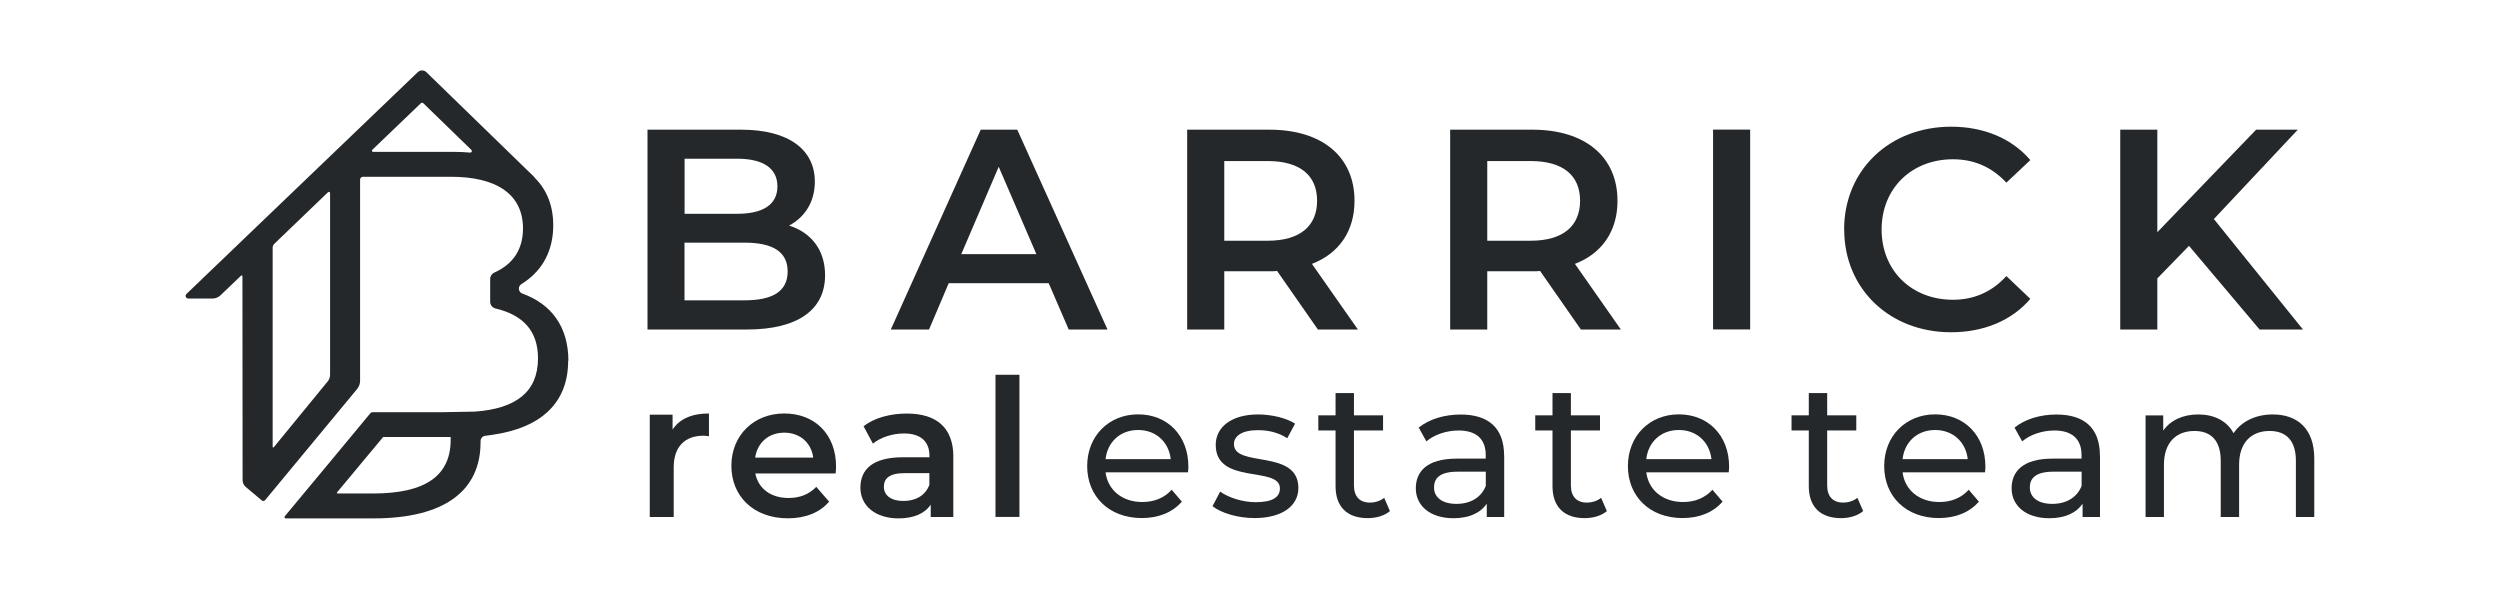
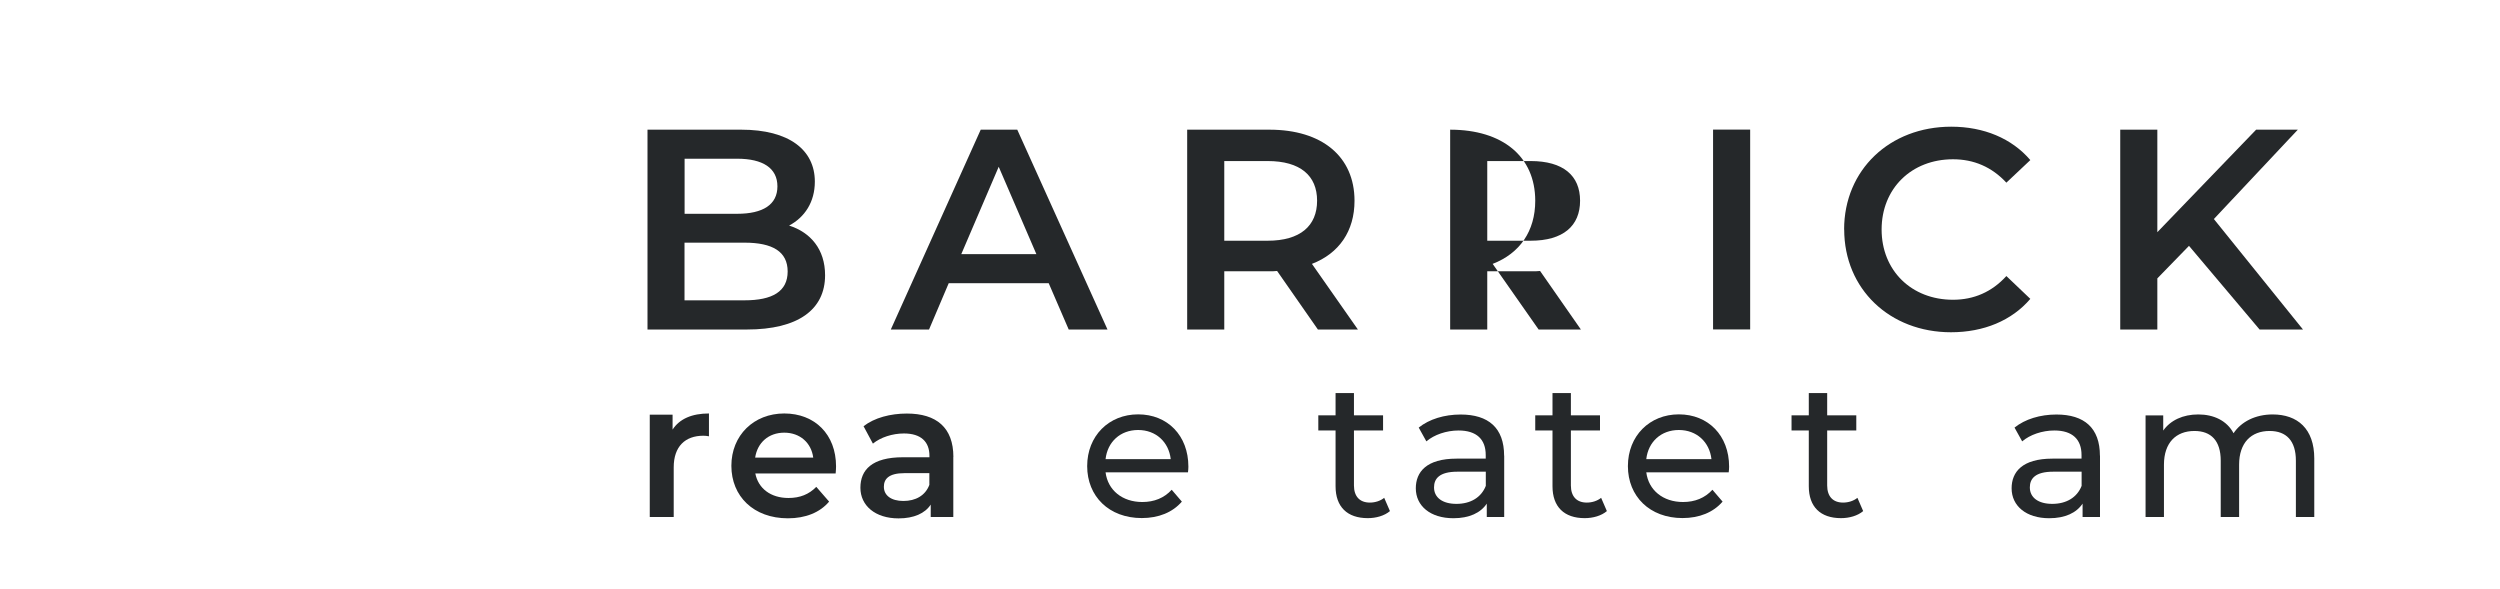
<svg xmlns="http://www.w3.org/2000/svg" id="Layer_1" viewBox="0 0 310 73">
  <defs>
    <style>
      .cls-1 {
        fill: #25282a;
      }
    </style>
  </defs>
  <g>
    <g>
      <path class="cls-1" d="M102.31,34.13c0,4.25-3.33,6.73-9.7,6.73h-12.32v-24.78h11.61c5.95,0,9.14,2.51,9.14,6.44,0,2.55-1.27,4.43-3.19,5.45,2.66.85,4.46,2.94,4.46,6.16ZM84.89,19.68v6.83h6.52c3.19,0,4.99-1.13,4.99-3.4s-1.81-3.43-4.99-3.43h-6.52ZM97.67,33.67c0-2.48-1.88-3.58-5.35-3.58h-7.44v7.15h7.44c3.47,0,5.35-1.1,5.35-3.58Z" />
      <path class="cls-1" d="M130.03,35.12h-12.39l-2.44,5.74h-4.74l11.15-24.78h4.53l11.19,24.78h-4.81l-2.48-5.74ZM128.51,31.51l-4.67-10.83-4.64,10.83h9.31Z" />
      <path class="cls-1" d="M163.42,40.86l-5.06-7.26c-.32.04-.64.04-.96.04h-5.59v7.22h-4.6v-24.78h10.2c6.52,0,10.55,3.33,10.55,8.82,0,3.75-1.91,6.52-5.28,7.82l5.7,8.14h-4.96ZM157.19,19.97h-5.38v9.88h5.38c4.04,0,6.13-1.84,6.13-4.96s-2.09-4.92-6.13-4.92Z" />
-       <path class="cls-1" d="M196.03,40.86l-5.06-7.26c-.32.04-.64.04-.96.04h-5.59v7.22h-4.6v-24.78h10.2c6.51,0,10.55,3.33,10.55,8.82,0,3.75-1.91,6.52-5.28,7.82l5.7,8.14h-4.96ZM189.8,19.97h-5.38v9.88h5.38c4.04,0,6.13-1.84,6.13-4.96s-2.09-4.92-6.13-4.92Z" />
+       <path class="cls-1" d="M196.03,40.86l-5.06-7.26c-.32.04-.64.04-.96.04h-5.59v7.22h-4.6v-24.78c6.51,0,10.55,3.33,10.55,8.82,0,3.75-1.91,6.52-5.28,7.82l5.7,8.14h-4.96ZM189.8,19.97h-5.38v9.88h5.38c4.04,0,6.13-1.84,6.13-4.96s-2.09-4.92-6.13-4.92Z" />
      <path class="cls-1" d="M212.42,16.07h4.6v24.78h-4.6v-24.78Z" />
      <path class="cls-1" d="M228.67,28.46c0-7.4,5.66-12.75,13.28-12.75,4.04,0,7.51,1.45,9.81,4.14l-2.97,2.8c-1.81-1.95-4.04-2.9-6.62-2.9-5.13,0-8.85,3.61-8.85,8.71s3.72,8.71,8.85,8.71c2.58,0,4.82-.96,6.62-2.94l2.97,2.83c-2.3,2.69-5.77,4.14-9.84,4.14-7.58,0-13.24-5.35-13.24-12.75Z" />
      <path class="cls-1" d="M271.44,30.48l-3.93,4.04v6.34h-4.6v-24.78h4.6v12.71l12.25-12.71h5.17l-10.41,11.08,11.05,13.7h-5.38l-8.75-10.37Z" />
    </g>
    <g>
      <path class="cls-1" d="M87.91,51.27v2.83c-.26-.05-.48-.07-.69-.07-2.26,0-3.68,1.33-3.68,3.92v6.16h-2.97v-12.69h2.83v1.85c.86-1.33,2.4-2,4.52-2Z" />
      <path class="cls-1" d="M103.62,58.71h-9.96c.36,1.85,1.9,3.04,4.11,3.04,1.43,0,2.54-.45,3.45-1.38l1.59,1.83c-1.14,1.35-2.92,2.07-5.11,2.07-4.25,0-7.01-2.73-7.01-6.51s2.78-6.49,6.56-6.49,6.42,2.59,6.42,6.56c0,.24-.02.59-.05.88ZM93.64,56.74h7.2c-.24-1.83-1.64-3.09-3.59-3.09s-3.33,1.24-3.61,3.09Z" />
      <path class="cls-1" d="M118.21,56.67v7.44h-2.8v-1.54c-.71,1.09-2.09,1.71-3.99,1.71-2.9,0-4.73-1.59-4.73-3.8s1.43-3.78,5.28-3.78h3.28v-.19c0-1.73-1.05-2.76-3.16-2.76-1.43,0-2.9.48-3.85,1.26l-1.16-2.16c1.35-1.05,3.33-1.57,5.37-1.57,3.66,0,5.77,1.73,5.77,5.39ZM115.24,60.14v-1.47h-3.07c-2.02,0-2.57.76-2.57,1.69,0,1.07.9,1.76,2.42,1.76s2.71-.67,3.21-1.97Z" />
-       <path class="cls-1" d="M123.44,46.47h2.97v17.63h-2.97v-17.63Z" />
      <path class="cls-1" d="M147.31,58.57h-10.22c.28,2.21,2.07,3.68,4.56,3.68,1.47,0,2.71-.5,3.64-1.52l1.26,1.47c-1.14,1.33-2.88,2.04-4.97,2.04-4.06,0-6.77-2.69-6.77-6.44s2.69-6.42,6.32-6.42,6.23,2.61,6.23,6.49c0,.19-.02.48-.05.69ZM137.09,56.93h8.08c-.24-2.12-1.83-3.61-4.04-3.61s-3.8,1.47-4.04,3.61Z" />
-       <path class="cls-1" d="M150.35,62.77l.95-1.81c1.07.76,2.78,1.31,4.42,1.31,2.11,0,2.99-.64,2.99-1.71,0-2.83-7.96-.38-7.96-5.39,0-2.26,2.02-3.78,5.25-3.78,1.64,0,3.49.43,4.59,1.14l-.97,1.81c-1.14-.74-2.4-1-3.64-1-2,0-2.97.74-2.97,1.73,0,2.97,7.99.55,7.99,5.44,0,2.28-2.09,3.73-5.44,3.73-2.09,0-4.16-.64-5.2-1.47Z" />
      <path class="cls-1" d="M172.36,63.37c-.69.59-1.73.88-2.76.88-2.54,0-3.99-1.4-3.99-3.95v-6.92h-2.14v-1.88h2.14v-2.76h2.28v2.76h3.61v1.88h-3.61v6.82c0,1.35.71,2.12,1.97,2.12.67,0,1.31-.21,1.78-.59l.71,1.64Z" />
      <path class="cls-1" d="M186.52,56.5v7.61h-2.16v-1.66c-.76,1.14-2.16,1.81-4.14,1.81-2.85,0-4.66-1.52-4.66-3.71,0-2.02,1.31-3.68,5.06-3.68h3.61v-.45c0-1.93-1.12-3.04-3.37-3.04-1.5,0-3.02.52-3.99,1.35l-.95-1.71c1.31-1.05,3.18-1.62,5.2-1.62,3.45,0,5.39,1.66,5.39,5.11ZM184.24,60.25v-1.76h-3.52c-2.26,0-2.9.88-2.9,1.95,0,1.26,1.05,2.04,2.78,2.04s3.07-.78,3.64-2.23Z" />
      <path class="cls-1" d="M199.26,63.37c-.69.59-1.73.88-2.76.88-2.54,0-3.99-1.4-3.99-3.95v-6.92h-2.14v-1.88h2.14v-2.76h2.28v2.76h3.61v1.88h-3.61v6.82c0,1.35.71,2.12,1.97,2.12.67,0,1.31-.21,1.78-.59l.71,1.64Z" />
      <path class="cls-1" d="M214.36,58.57h-10.22c.28,2.21,2.07,3.68,4.56,3.68,1.47,0,2.71-.5,3.64-1.52l1.26,1.47c-1.14,1.33-2.88,2.04-4.97,2.04-4.06,0-6.77-2.69-6.77-6.44s2.69-6.42,6.32-6.42,6.23,2.61,6.23,6.49c0,.19-.02.48-.05.69ZM204.14,56.93h8.08c-.24-2.12-1.83-3.61-4.04-3.61s-3.8,1.47-4.04,3.61Z" />
      <path class="cls-1" d="M231.04,63.37c-.69.59-1.73.88-2.76.88-2.54,0-3.99-1.4-3.99-3.95v-6.92h-2.14v-1.88h2.14v-2.76h2.28v2.76h3.61v1.88h-3.61v6.82c0,1.35.71,2.12,1.97,2.12.67,0,1.31-.21,1.78-.59l.71,1.64Z" />
-       <path class="cls-1" d="M246.14,58.57h-10.22c.28,2.21,2.07,3.68,4.56,3.68,1.47,0,2.71-.5,3.64-1.52l1.26,1.47c-1.14,1.33-2.88,2.04-4.97,2.04-4.06,0-6.77-2.69-6.77-6.44s2.69-6.42,6.32-6.42,6.23,2.61,6.23,6.49c0,.19-.02.48-.05.69ZM235.92,56.93h8.08c-.24-2.12-1.83-3.61-4.04-3.61s-3.8,1.47-4.04,3.61Z" />
      <path class="cls-1" d="M260.4,56.5v7.61h-2.16v-1.66c-.76,1.14-2.16,1.81-4.14,1.81-2.85,0-4.66-1.52-4.66-3.71,0-2.02,1.31-3.68,5.06-3.68h3.61v-.45c0-1.93-1.12-3.04-3.37-3.04-1.5,0-3.02.52-3.99,1.35l-.95-1.71c1.31-1.05,3.18-1.62,5.2-1.62,3.45,0,5.39,1.66,5.39,5.11ZM258.12,60.25v-1.76h-3.52c-2.26,0-2.9.88-2.9,1.95,0,1.26,1.05,2.04,2.78,2.04s3.07-.78,3.64-2.23Z" />
      <path class="cls-1" d="M286.97,56.86v7.25h-2.28v-6.99c0-2.47-1.19-3.68-3.26-3.68-2.28,0-3.78,1.45-3.78,4.18v6.49h-2.28v-6.99c0-2.47-1.19-3.68-3.26-3.68-2.28,0-3.78,1.45-3.78,4.18v6.49h-2.28v-12.6h2.19v1.88c.9-1.28,2.45-2,4.35-2s3.54.76,4.37,2.33c.95-1.43,2.71-2.33,4.85-2.33,3.07,0,5.16,1.76,5.16,5.47Z" />
    </g>
  </g>
-   <path class="cls-1" d="M70.48,44.74c0-4.22-2.11-7.04-5.71-8.34-.52-.19-.58-.89-.11-1.18,2.28-1.39,3.78-3.65,3.93-6.77.01-.17.01-.35.01-.53,0-2.43-.81-4.43-2.34-5.92l.02-.02-13.41-13.03c-.3-.29-.77-.29-1.07,0l-28.68,27.5c-.21.21-.07.57.23.57h2.99c.37,0,.73-.14,1-.4l2.55-2.44c.07-.06.17-.02.17.08l.02,25.28c0,.32.14.63.39.84l1.99,1.67c.13.11.32.09.42-.04l11.4-13.77c.24-.29.37-.65.37-1.02v-24.95c0-.19.16-.35.35-.35h10.91c5.66,0,8.94,2.17,8.94,6.41,0,2.62-1.26,4.45-3.56,5.47-.3.14-.51.45-.51.78v2.84c0,.4.28.74.66.83,3.44.82,5.27,2.8,5.27,6.18,0,4.18-2.74,6.24-7.82,6.61l-3.92.07h-8.73c-.14,0-.26.06-.34.16,0,0-8.85,10.68-10.59,12.75-.08.1-.01.26.13.26h10.87c8.84,0,13.28-3.44,13.28-9.45v-.13c0-.34.25-.63.58-.66.2-.02.39-.05.59-.08.1-.01.2-.02.29-.04,6.25-.9,9.4-4.13,9.4-9.17ZM40.93,46.41c0,.64-.36.96-.36.96l-6.64,8.11s-.12.02-.12-.04v-24.74c0-.17.07-.33.19-.45l1.39-1.34,5.29-5.08c.09-.09.25-.02.25.11v22.47ZM58.3,18.92c-.68-.06-1.38-.09-2.12-.09h-9.92c-.13,0-.19-.16-.1-.25l6.03-5.78c.08-.08.22-.08.3,0l5.96,5.79c.13.13.03.34-.15.33ZM46.29,61.19h-4.44c-.07,0-.1-.08-.06-.13l5.72-6.87h8.37c.16,4.88-3.23,7-9.59,7Z" />
</svg>